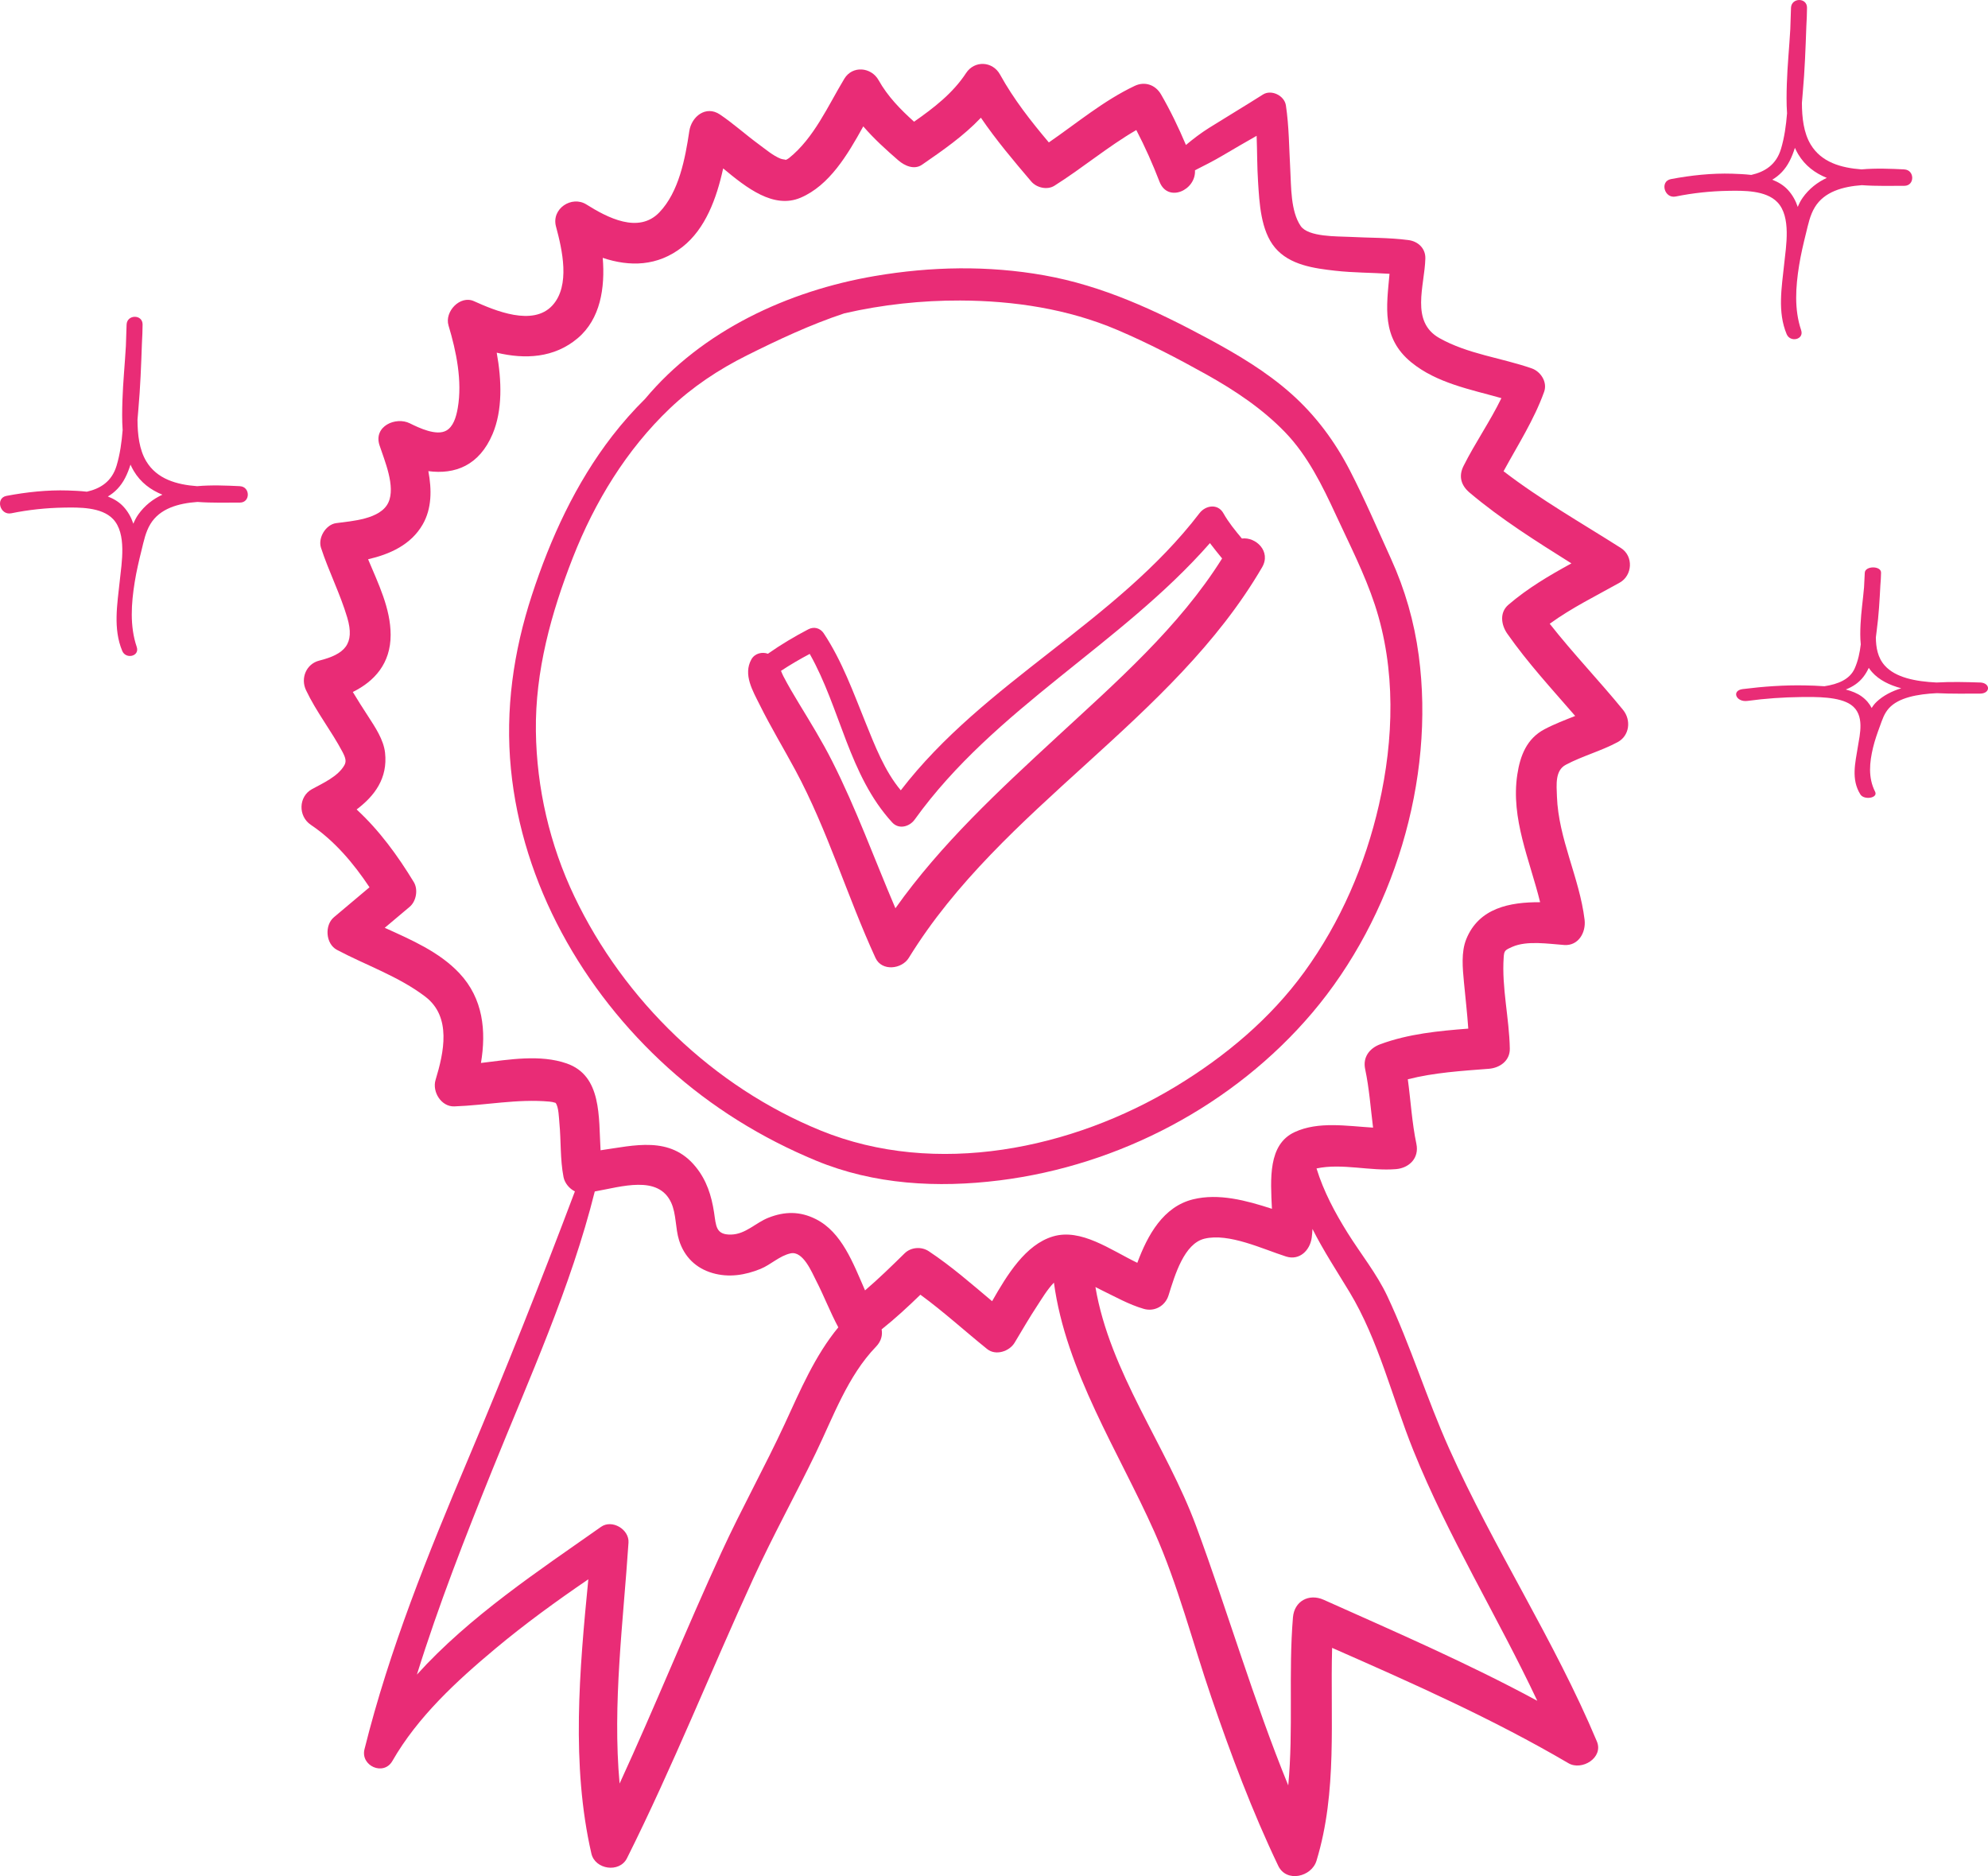
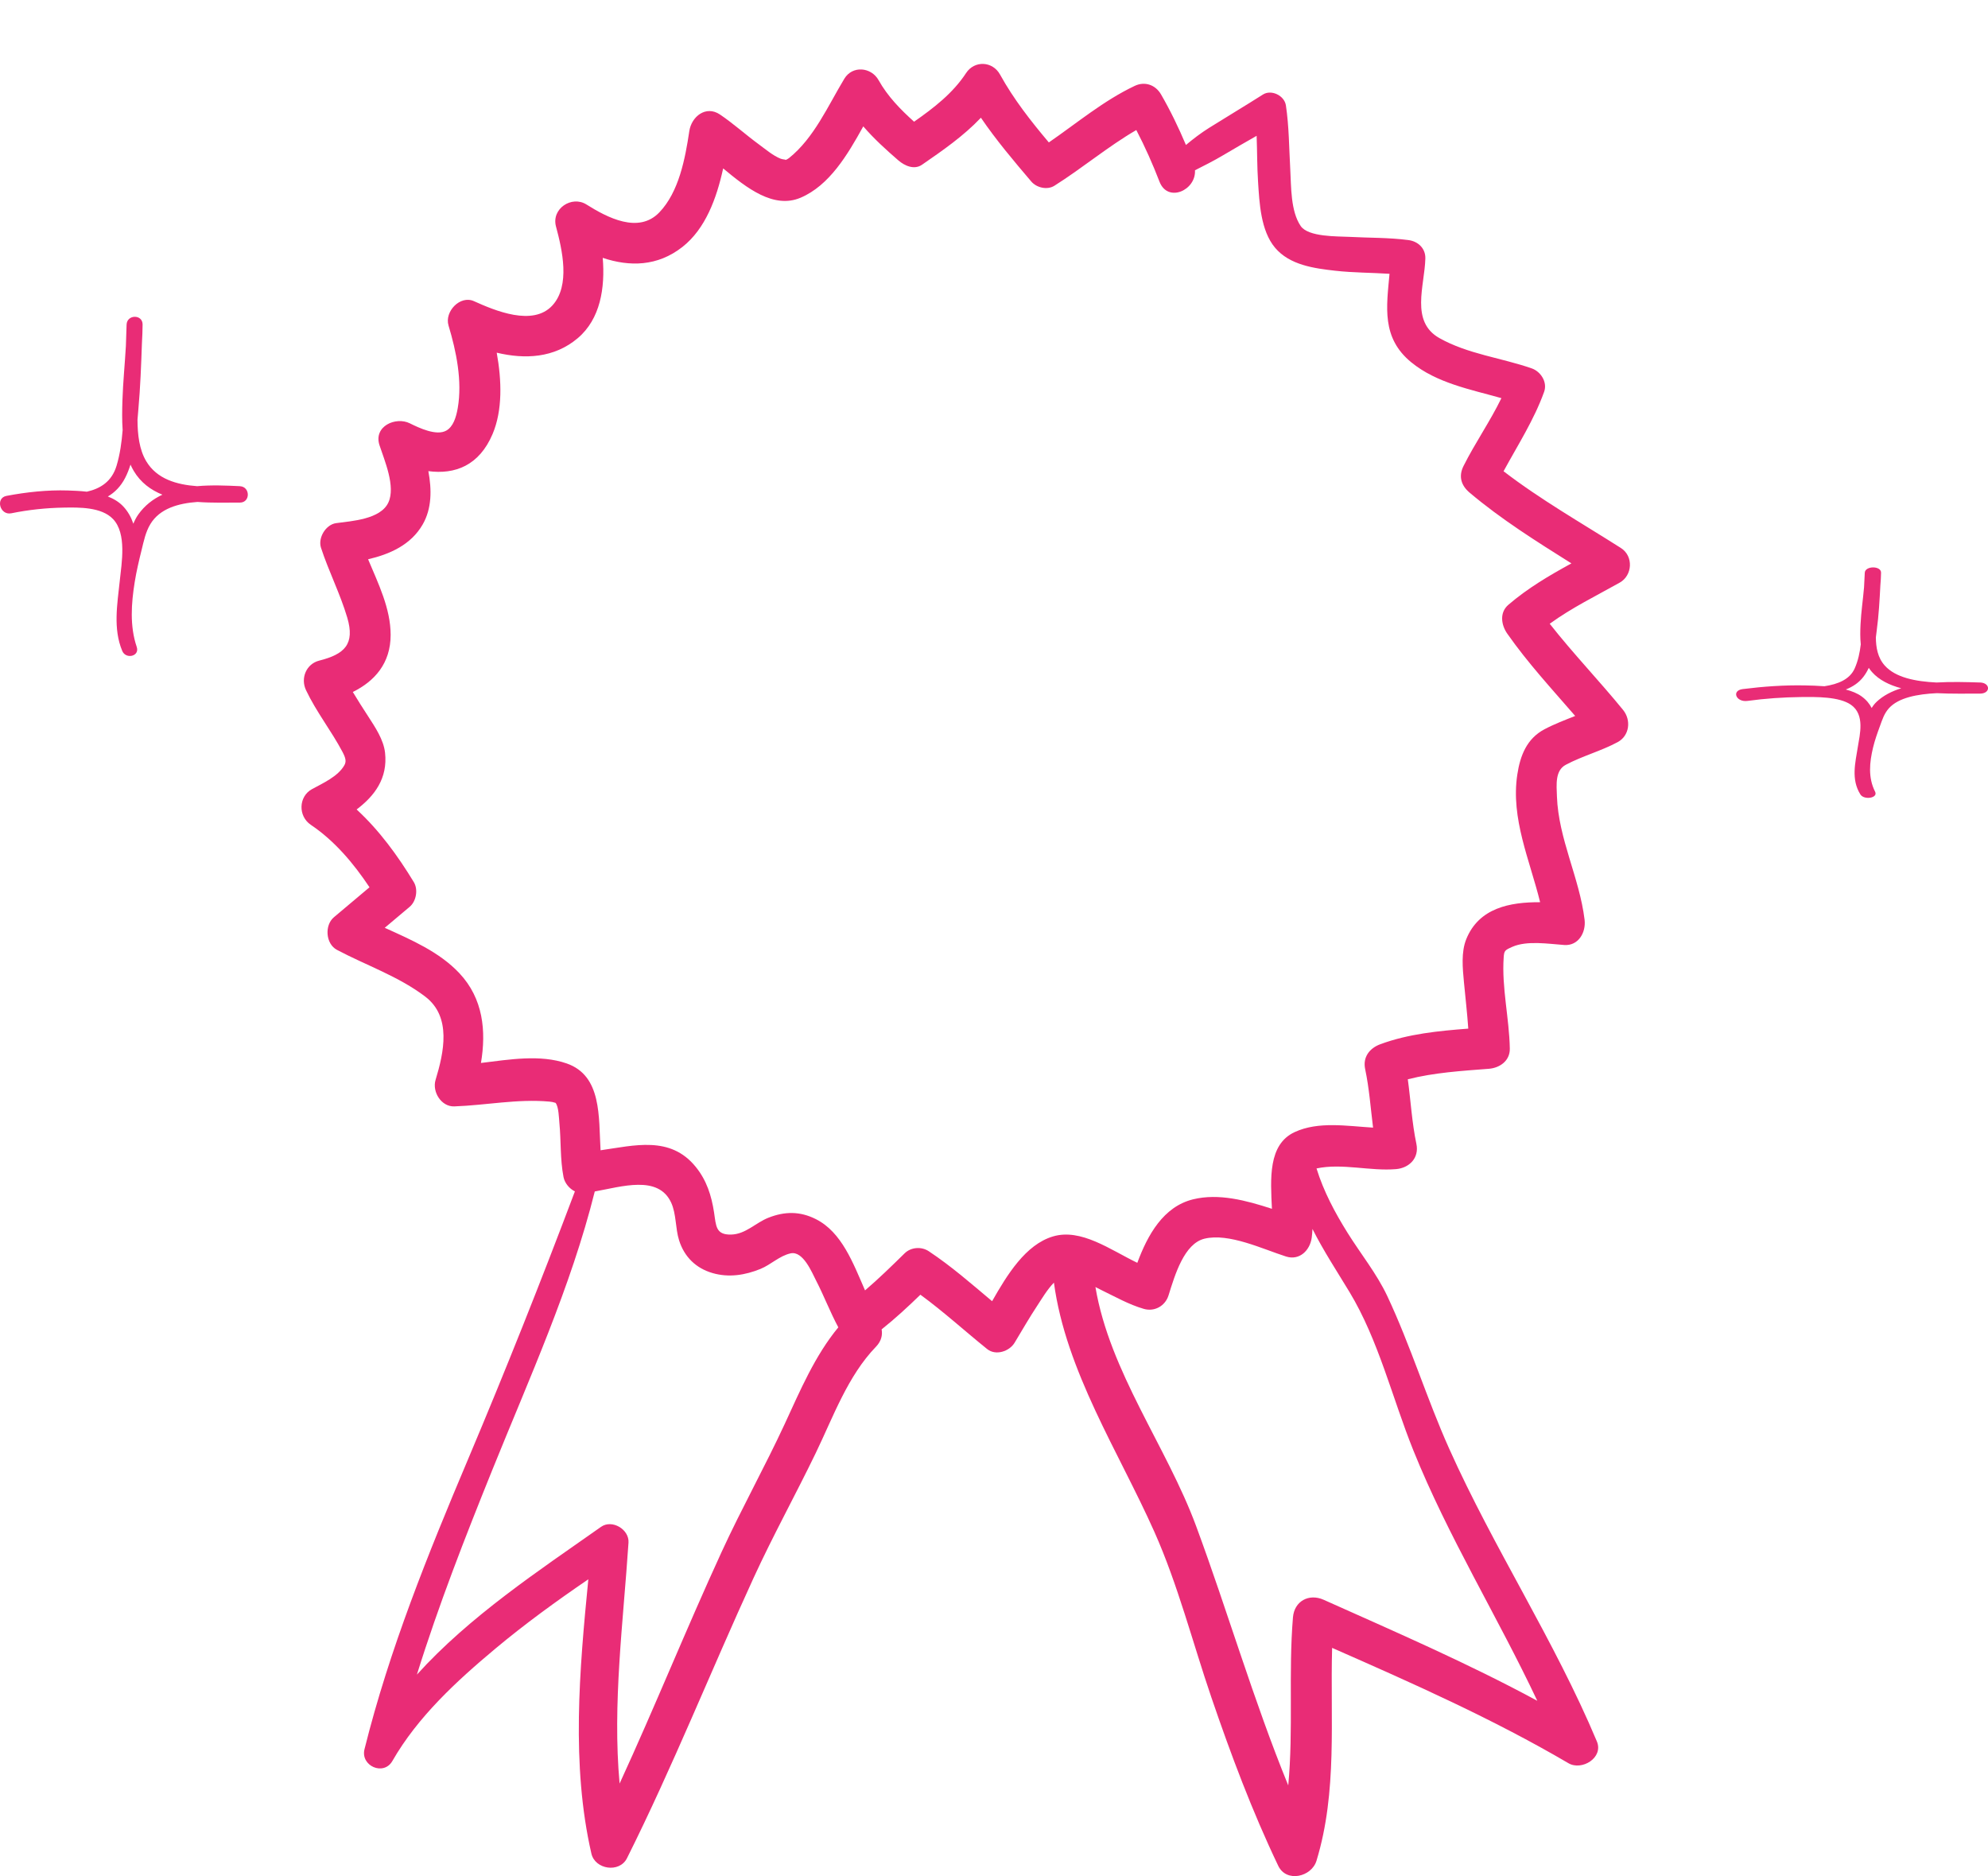
<svg xmlns="http://www.w3.org/2000/svg" viewBox="0 0 1170.53 1104.54">
  <defs>
    <style>.d{fill:#e92c76;}</style>
  </defs>
  <g id="a" />
  <g id="b">
    <g id="c">
      <g>
        <g>
-           <path class="d" d="M818.99,328.92c-7.9-17.35-15.42-35-24.18-51.94-8.82-17.06-20.05-32.25-34.4-45.05-14.71-13.13-31.95-23.34-49.24-32.65-30.64-16.48-61.86-31.05-96.31-37.17-33.1-5.89-66.69-5.24-99.76,.4-51.02,8.69-101.65,32.09-135.25,72.31-6.92,6.84-13.38,14.13-19.37,21.87-21.58,27.92-36.38,60.28-47.3,93.68-10.86,33.24-15.78,67.45-12.35,102.36,6.66,67.85,42.23,130.46,92.36,175.81,25.7,23.25,55.31,41.55,87.28,54.79,34.2,14.17,71.57,16.18,108,11.64,70.51-8.78,138.05-44.3,184.16-98.64,47.77-56.3,72.52-137.07,62.73-210.38-2.65-19.85-8.07-38.81-16.37-57.04Zm-7.06,144.91c-8.05,35.28-22.66,69.1-43.94,98.41-20,27.54-46.64,49.8-75.61,67.36-61.07,37.02-141.33,53.66-209.17,26.01-63.14-25.73-115.77-76.53-145.04-137.88-14.45-30.28-22.21-63.73-22.64-97.26-.46-35.31,9-69.6,21.8-102.24,12.85-32.75,31.53-63.44,57.1-87.79,13.39-12.75,28.8-22.95,45.31-31.19,18.68-9.33,37.59-18.21,57.44-24.78,22.53-5.17,45.64-7.62,68.23-7.54,31.46,.12,63.36,4.91,92.46,17.32,17.87,7.61,35.38,16.69,52.32,26.15,16.91,9.45,33.13,20.23,46.62,34.24,13.18,13.7,21.82,31.33,29.71,48.41,8.03,17.37,16.99,34.82,22.98,53,12.47,37.86,11.21,79.27,2.43,117.76Z" />
          <path class="d" d="M912.53,367.2c12.89-9.37,27.28-16.39,41.16-24.18,7.52-4.22,8.25-15.58,.68-20.39-23.21-14.75-47.2-28.39-69.08-45.18,8.36-15.39,17.89-30.11,23.88-46.74,2.08-5.78-2.02-11.98-7.32-13.83-17.89-6.22-37.57-8.4-54.31-17.81-17.32-9.73-8.7-30.76-8.3-46.89,.15-6.08-4.42-10.11-9.95-10.83-11.58-1.52-23.34-1.27-34.98-1.9-6.58-.36-23.99,.19-28.46-6.37-6-8.79-5.57-23.25-6.15-33.4-.71-12.54-.7-25.15-2.56-37.6-.88-5.87-8.61-9.54-13.51-6.43-10.54,6.7-21.27,13.08-31.85,19.72-4.72,2.97-9.19,6.37-13.5,9.99-4.32-10.21-9.15-20.25-14.68-29.79-3.31-5.7-9.6-7.79-15.45-5.02-18.31,8.67-33.95,21.84-50.6,33.31-10.6-12.56-20.73-25.47-28.74-39.98-4.39-7.95-15.06-8.39-19.97-.89-7.85,11.98-19.12,20.62-30.64,28.67-8-7.2-15.52-14.87-20.88-24.44-4.34-7.76-15.4-8.76-20.16-.9-9.71,16.07-17.78,34.84-32.59,46.75-.63,.51-1.48,.93-2.29,1.23,1.07-.45-1.15-.26-2.67-.87-4.52-1.81-8.86-5.55-12.78-8.42-7.77-5.68-14.95-12.22-22.93-17.6-8.27-5.56-16.76,1.22-18.04,9.79-2.41,16.12-6.09,35.82-17.67,47.87-12.23,12.72-30.6,3.05-42.92-4.69-8.61-5.4-20.74,2.44-17.9,13,3.65,13.59,8.58,34.77-2.12,46.45-11.46,12.5-33.75,3.09-46.21-2.52-8.12-3.65-17.43,6.13-14.95,14.34,4.59,15.24,8.18,32.7,5.43,48.6-.98,5.67-2.73,10.99-6.73,13.26-5.82,3.29-16-1.55-21.5-4.28-8.21-4.08-21.55,1.66-17.83,12.95,2.92,8.89,9.58,24.23,5.22,33.65-4.62,10-21.78,10.93-30.82,12.18-5.98,.83-10.79,8.59-8.85,14.52,4.55,13.92,11.29,27.04,15.45,41.08,4.64,15.66-1.58,21.57-16.5,25.33-7.57,1.91-11.16,10.28-7.77,17.42,6.08,12.84,14.87,23.84,21.47,36.33,1.97,3.73,2.3,5.71,1.1,7.85-3.72,6.62-12.83,10.66-19.05,14.06-7.99,4.37-8.26,15.93-.7,21.02,13.97,9.4,25.15,22.63,34.55,36.77-6.98,5.88-13.97,11.77-20.96,17.65-5.6,4.72-4.89,15.65,1.8,19.2,17.22,9.14,36.4,15.62,52.05,27.58,15.55,11.88,10.91,32.84,6.02,48.96-2.14,7.07,3.38,15.89,11.02,15.62,18.68-.66,37.24-4.53,56-2.82,1.64,.15,1.95,.29,3.46,.7,.06,.01,.11,.03,.16,.04,1.86,2.23,1.99,9.03,2.25,11.75,1.03,10.6,.4,21.44,2.44,31.93,.68,3.5,3.39,6.84,6.7,8.44-19.99,53.07-40.88,105.54-62.96,157.82-23.53,55.7-46.29,111.83-60.93,170.62-2.44,9.81,11.27,15.91,16.42,6.92,14.92-26.01,37.83-47.09,60.63-66.14,17.45-14.58,35.94-28,54.75-40.84-5.24,53.44-10.17,109.27,1.8,161.49,2.15,9.4,16.53,11.57,20.95,2.74,27.04-54.07,49.4-110.29,74.62-165.2,11.43-24.88,24.65-48.78,36.55-73.4,10.3-21.31,18.78-45.31,35.5-62.62,3.06-3.17,3.89-6.81,3.27-10.15,7.99-6.35,15.49-13.28,22.83-20.41,13.63,9.95,26.14,21.4,39.31,32,5.04,4.06,13.08,1.39,16.15-3.72,4.46-7.4,8.75-14.88,13.51-22.08,2.36-3.56,5.73-9.31,9.65-13.31,7.02,52.11,38.13,99.58,59.14,146.71,13.86,31.09,22.54,65.22,33.54,97.41,11.51,33.69,24.02,67.08,39.39,99.22,4.85,10.13,19.63,6.52,22.52-2.94,12.45-40.75,8.03-83.35,9.21-125.36,47.29,20.79,94.53,41.74,139.16,67.91,7.83,4.59,20.78-3.19,16.72-12.86-24.97-59.49-60.6-113.53-86.94-172.3-13.24-29.54-22.69-60.61-36.48-89.93-6.15-13.07-15.65-24.84-23.3-37.08-7.48-11.97-14.19-24.52-18.34-38.01,15.04-3.21,31.67,1.72,46.9,.39,7.61-.67,13.66-6.46,11.9-14.85-2.63-12.55-3.32-25.36-5.05-38.03,15.55-3.97,31.73-4.94,47.74-6.19,6.28-.49,12.44-4.6,12.32-11.85-.31-17.82-4.84-35.96-3.61-53.73,.27-3.92,.64-4.25,5.04-6.2,8.67-3.86,21.58-1.73,30.64-1.1,8.32,.58,12.87-7.4,11.95-14.92-3.02-24.72-15.38-47.51-16.28-72.56-.25-6.97-1.15-15.25,5.23-18.63,9.8-5.2,20.68-8.05,30.52-13.33,7.02-3.77,8.09-12.96,3.17-18.99-14.03-17.21-29.45-33.23-43.16-50.7Zm-450.36,470.89c-11.78,25.44-25.47,49.95-37.2,75.44-20.79,45.19-39.37,91.37-60.15,136.55-4.29-46.89,2.2-95.65,5.24-141.84,.51-7.8-9.66-13.88-16.18-9.29-36.78,25.89-77.44,52.74-108.41,87,12.74-40.93,28.42-80.95,44.46-120.67,21.64-53.6,46.23-107.5,60.27-163.79,15.7-2.78,37.34-9.86,44.95,6.5,3.11,6.69,2.46,15.17,4.68,22.22,3.1,9.86,10,16.5,19.71,19.32,9.59,2.79,19.23,1.23,28.23-2.44,6.15-2.51,11.21-7.74,17.74-9.16,7.36-1.6,12.55,11.26,15.02,16.05,4.65,9.01,8.26,18.57,13.07,27.5-13.79,16.7-22.39,37.07-31.43,56.6Zm332.4-77.42c17.13,28.34,25.22,62.48,37.54,93.09,20.51,50.97,49.63,97.93,73.04,147.59-40.8-22.06-83.44-40.52-125.79-59.47-8.61-3.85-17.27,.74-18.07,10.37-2.72,32.75,.33,66.21-2.77,98.93-20.44-49.98-35.52-102.08-54.26-152.72-17.35-46.88-50.85-90.64-59.27-140.71,1.25,.65,2.35,1.22,3.21,1.64,8.24,3.98,16.5,8.7,25.3,11.23,6.25,1.8,12.57-1.67,14.54-7.98,3.79-12.17,9.23-30.45,21.14-33.35,14.38-3.5,34.28,6.11,48.04,10.49,7.91,2.52,14.11-3.58,15.13-11.14,.23-1.69,.35-3.39,.43-5.09,6.43,12.79,14.45,24.97,21.79,37.12Zm114.78-331.29c-10.35,5.48-14.27,15.43-15.96,26.63-3.94,25.96,7.33,50.32,13.43,75.17-17.78-.09-36,3.33-43.47,21.71-3.13,7.71-2.14,17.3-1.38,25.4,.86,9.13,1.92,18.2,2.55,27.32-17.56,1.35-35.25,3.07-51.81,9.19-6.18,2.28-10.42,7.48-8.91,14.62,2.41,11.38,3.22,22.97,4.66,34.48-15.63-.96-32.19-3.8-46.11,2.6-15.86,7.29-14.25,27.73-13.44,45.19-15.17-4.94-31.37-9.27-46.42-5.58-17.49,4.3-26.74,20.91-32.84,37.39-15.92-7.71-33.18-20.47-49.69-15.53-16.11,4.81-26.92,22.52-35.81,38.12-12.15-10.22-24.09-20.67-37.32-29.44-4.32-2.86-10.47-2.39-14.18,1.25-7.61,7.48-15.24,14.92-23.31,21.83-7.03-16.11-13.7-34.28-28.96-41.96-9.39-4.73-18.35-4.59-27.89-.84-7.61,2.99-13.46,9.74-22.03,9.93-9.12,.21-8.82-5.19-10.02-13.03-1.54-10.01-4.38-18.93-10.81-26.85-15-18.5-36.24-12.52-56.02-9.75-1.17-19.59,.88-43.89-19.98-51.13-15.54-5.39-33.55-2.33-50.44-.27,3.16-18.82,1.34-37.9-12.7-52.84-11.75-12.51-28.19-19.61-43.95-26.74,4.9-4.12,9.79-8.24,14.69-12.37,3.83-3.22,5.1-10.13,2.42-14.54-9.46-15.56-20.35-30.51-33.67-42.76,10.56-7.98,18.41-18.32,16.74-33.42-.85-7.67-5.84-15.05-9.89-21.32-3.1-4.8-6.19-9.55-9.09-14.43,12.84-6.34,22.29-16.89,22.27-33.63-.02-15.53-7.24-30.11-13.27-44.5,12.84-3,25.21-8.48,32.13-20.48,5.43-9.4,5.38-20.56,3.35-31.41,15.66,2.06,29.93-3.24,37.82-21.86,5.95-14.05,5.38-31.6,2.43-47.89,16.59,3.98,33.85,3.2,47.71-8.54,13.37-11.32,16.16-29.66,14.71-47.29,15.81,5.29,32.22,5.11,46.91-6.41,13.56-10.64,20.13-28.57,24-46.25,13.84,11.52,29.74,24.02,45.63,17.24,16.88-7.21,27.56-25.13,36.87-41.99,6.23,7.22,13.28,13.65,20.65,20.02,3.69,3.19,9.33,5.74,13.93,2.57,12.27-8.46,24.5-16.94,34.68-27.68,8.99,13.19,19.28,25.37,29.64,37.54,3.16,3.72,9.44,5.15,13.63,2.51,16.43-10.34,31.46-23.05,48.23-32.8,5.14,9.85,9.67,20.09,13.66,30.42,4.88,12.6,21.58,5.01,20.88-6.72,5.55-2.83,11.11-5.6,16.46-8.79,6.57-3.92,13.21-7.7,19.84-11.5,.35,9,.26,18.07,.84,27.01,.8,12.48,1.55,28.81,10.01,38.87,8.61,10.24,23.08,12.15,35.36,13.54,10.64,1.21,21.37,1.11,32.04,1.82-1.74,19.41-4.85,37.69,12.84,52.13,14.94,12.19,34.67,15.89,53.04,21.07-6.65,13.71-15.5,26.35-22.31,39.96-3.03,6.05-1.43,11.44,3.58,15.67,18.7,15.79,39.35,28.7,59.95,41.66-12.99,7.1-25.72,14.59-37.11,24.37-5.33,4.57-4.26,11.85-.65,17.01,12.06,17.23,26.28,32.6,39.98,48.44-6.13,2.44-12.3,4.78-18.14,7.87Z" />
-           <path class="d" d="M731.23,317.07c-3.96-4.74-7.87-9.51-10.92-14.93-3.29-5.84-10.51-4.61-14.04,0-49.19,64.23-126.89,99.34-175.89,163.17-9.53-11.38-15.22-26.24-20.68-39.71-7.27-17.96-13.91-36.46-24.67-52.71-2.07-3.13-5.74-4.13-9.09-2.38-8.29,4.32-16.2,9.06-23.78,14.38-3.45-1.24-7.75-.24-9.75,3.33-5,8.97,.88,18.64,4.91,26.76,6.49,13.09,14.06,25.59,20.98,38.45,18.95,35.18,30.5,74.26,47.18,110.54,3.72,8.09,15.51,6.67,19.61,0,54.8-89.07,155.24-139.51,208.04-229.98,5.46-9.35-3.72-18-11.92-16.93Zm-108.97,116.83c-33.88,31.28-68.3,63.1-95.04,100.85-12.36-28.93-23.1-58.67-37.3-86.71-5.88-11.62-12.76-22.77-19.52-33.9-3.19-5.25-6.31-10.55-9.15-16-.51-.99-.95-2.08-1.41-3.16,5.47-3.62,11.12-6.91,16.93-9.98,18.15,32.13,23,71.35,48.55,99.22,3.96,4.32,10.24,2.5,13.26-1.71,47.01-65.45,121.34-102.93,173.83-162.74,2.3,3.07,4.74,6.04,7.17,9.03-25.41,40.54-62.48,72.92-97.33,105.1Z" />
-           <path class="d" d="M773.29,730.15c-.13,0-.13,.2,0,.2s.13-.2,0-.2Z" />
        </g>
        <path class="d" d="M141.25,286.24c-7.91-.38-16.66-.76-25.2,0-12.09-.9-23.65-4.19-29.94-14.67-4.14-6.89-5.12-15.79-5.15-24.47,.17-2.08,.33-4.14,.51-6.14,1.17-12.95,1.64-25.97,2.1-38.98,.21-3.63,.36-7.27,.39-10.91,.05-6.1-9.16-6.04-9.42,0-.18,4.21-.31,8.43-.42,12.65-.61,10.73-1.7,21.45-2.04,32.19-.17,5.54-.28,11.45,.13,17.31-.57,7.13-1.55,14.2-3.55,20.89-2.81,9.42-9.53,13.56-17.52,15.38-3.92-.45-7.79-.61-11.25-.72-12-.37-24.27,.95-36.06,3.18-6.7,1.26-3.88,11.62,2.82,10.25,10.13-2.07,20.47-3.16,30.81-3.34,9.03-.16,22.22-.4,29.03,6.67,8.27,8.57,5.12,25.97,4.03,36.42-1.43,13.69-4.05,28.14,1.46,41.3,2.13,5.09,10.4,3.18,8.53-2.35-4.18-12.33-3.22-25.56-1.19-38.22,1.02-6.35,2.5-12.61,4.05-18.85,1.31-5.29,2.34-10.61,5.2-15.32,5.55-9.13,16.41-12.18,27.69-12.99,8.64,.65,17.38,.36,24.99,.38,6.26,.02,6.18-9.36,0-9.65Zm-59.87,16.74c-1.19,1.68-2.1,3.48-2.86,5.36-1.25-3.7-3.12-7.14-5.88-10.11-2.48-2.67-5.65-4.56-9.14-5.92,4.09-2.4,7.6-5.9,10.21-10.98,1.27-2.47,2.28-5.08,3.12-7.78,.57,1.25,1.19,2.48,1.89,3.67,4.1,6.89,10.04,11.25,16.9,14.02-5.52,2.59-10.42,6.34-14.25,11.74Z" />
-         <path class="d" d="M1121.25,99.73c-7.91-.38-16.66-.76-25.2,0-12.09-.9-23.65-4.19-29.94-14.67-4.14-6.89-5.12-15.79-5.15-24.47,.17-2.08,.33-4.14,.51-6.14,1.17-12.95,1.64-25.97,2.1-38.98,.21-3.63,.36-7.27,.39-10.91,.05-6.1-9.16-6.04-9.42,0-.18,4.21-.31,8.43-.42,12.65-.61,10.73-1.7,21.45-2.04,32.19-.17,5.54-.28,11.45,.13,17.31-.57,7.13-1.55,14.2-3.55,20.9-2.81,9.42-9.53,13.56-17.52,15.38-3.92-.45-7.79-.61-11.25-.72-12-.37-24.27,.95-36.06,3.18-6.7,1.26-3.88,11.62,2.82,10.25,10.13-2.07,20.47-3.16,30.81-3.34,9.03-.16,22.22-.4,29.03,6.67,8.27,8.57,5.12,25.97,4.03,36.42-1.43,13.69-4.05,28.14,1.46,41.3,2.13,5.09,10.4,3.18,8.53-2.35-4.18-12.33-3.22-25.56-1.19-38.22,1.02-6.35,2.5-12.61,4.05-18.85,1.31-5.29,2.34-10.61,5.2-15.32,5.55-9.13,16.41-12.18,27.69-12.99,8.64,.64,17.38,.36,24.99,.38,6.26,.02,6.18-9.36,0-9.65Zm-59.87,16.74c-1.19,1.68-2.1,3.48-2.86,5.36-1.25-3.7-3.12-7.14-5.88-10.11-2.48-2.67-5.65-4.56-9.14-5.92,4.09-2.4,7.6-5.9,10.21-10.98,1.27-2.47,2.28-5.08,3.12-7.78,.57,1.25,1.19,2.48,1.89,3.67,4.1,6.89,10.04,11.25,16.9,14.02-5.52,2.59-10.42,6.34-14.25,11.74Z" />
        <path class="d" d="M1165.79,401.83c-8.04-.26-16.94-.51-25.61,0-12.29-.61-24.04-2.85-30.43-9.97-4.2-4.68-5.2-10.73-5.24-16.63,.17-1.41,.34-2.81,.52-4.17,1.19-8.8,1.67-17.65,2.13-26.49,.22-2.47,.37-4.94,.4-7.41,.05-4.14-9.31-4.11-9.58,0-.18,2.86-.31,5.73-.43,8.59-.62,7.29-1.73,14.57-2.07,21.87-.18,3.77-.28,7.78,.14,11.76-.58,4.84-1.57,9.65-3.6,14.2-2.86,6.4-9.69,9.21-17.81,10.45-3.98-.31-7.92-.42-11.44-.49-12.2-.25-24.67,.65-36.65,2.16-6.81,.86-3.95,7.9,2.87,6.96,10.3-1.41,20.81-2.14,31.31-2.27,9.17-.11,22.58-.27,29.51,4.53,8.41,5.83,5.21,17.65,4.09,24.75-1.46,9.3-4.12,19.12,1.49,28.06,2.17,3.46,10.57,2.16,8.67-1.6-4.25-8.38-3.27-17.37-1.21-25.97,1.03-4.32,2.55-8.57,4.11-12.81,1.33-3.59,2.38-7.21,5.28-10.41,5.64-6.21,16.68-8.28,28.15-8.83,8.78,.44,17.67,.24,25.41,.26,6.36,.01,6.29-6.36,0-6.56Zm-60.85,11.38c-1.21,1.14-2.14,2.37-2.9,3.64-1.27-2.52-3.18-4.85-5.97-6.87-2.52-1.82-5.74-3.1-9.29-4.02,4.16-1.63,7.73-4.01,10.38-7.46,1.29-1.68,2.32-3.45,3.17-5.29,.58,.85,1.21,1.69,1.92,2.49,4.17,4.68,10.21,7.65,17.18,9.52-5.61,1.76-10.6,4.31-14.49,7.98Z" />
      </g>
    </g>
  </g>
</svg>